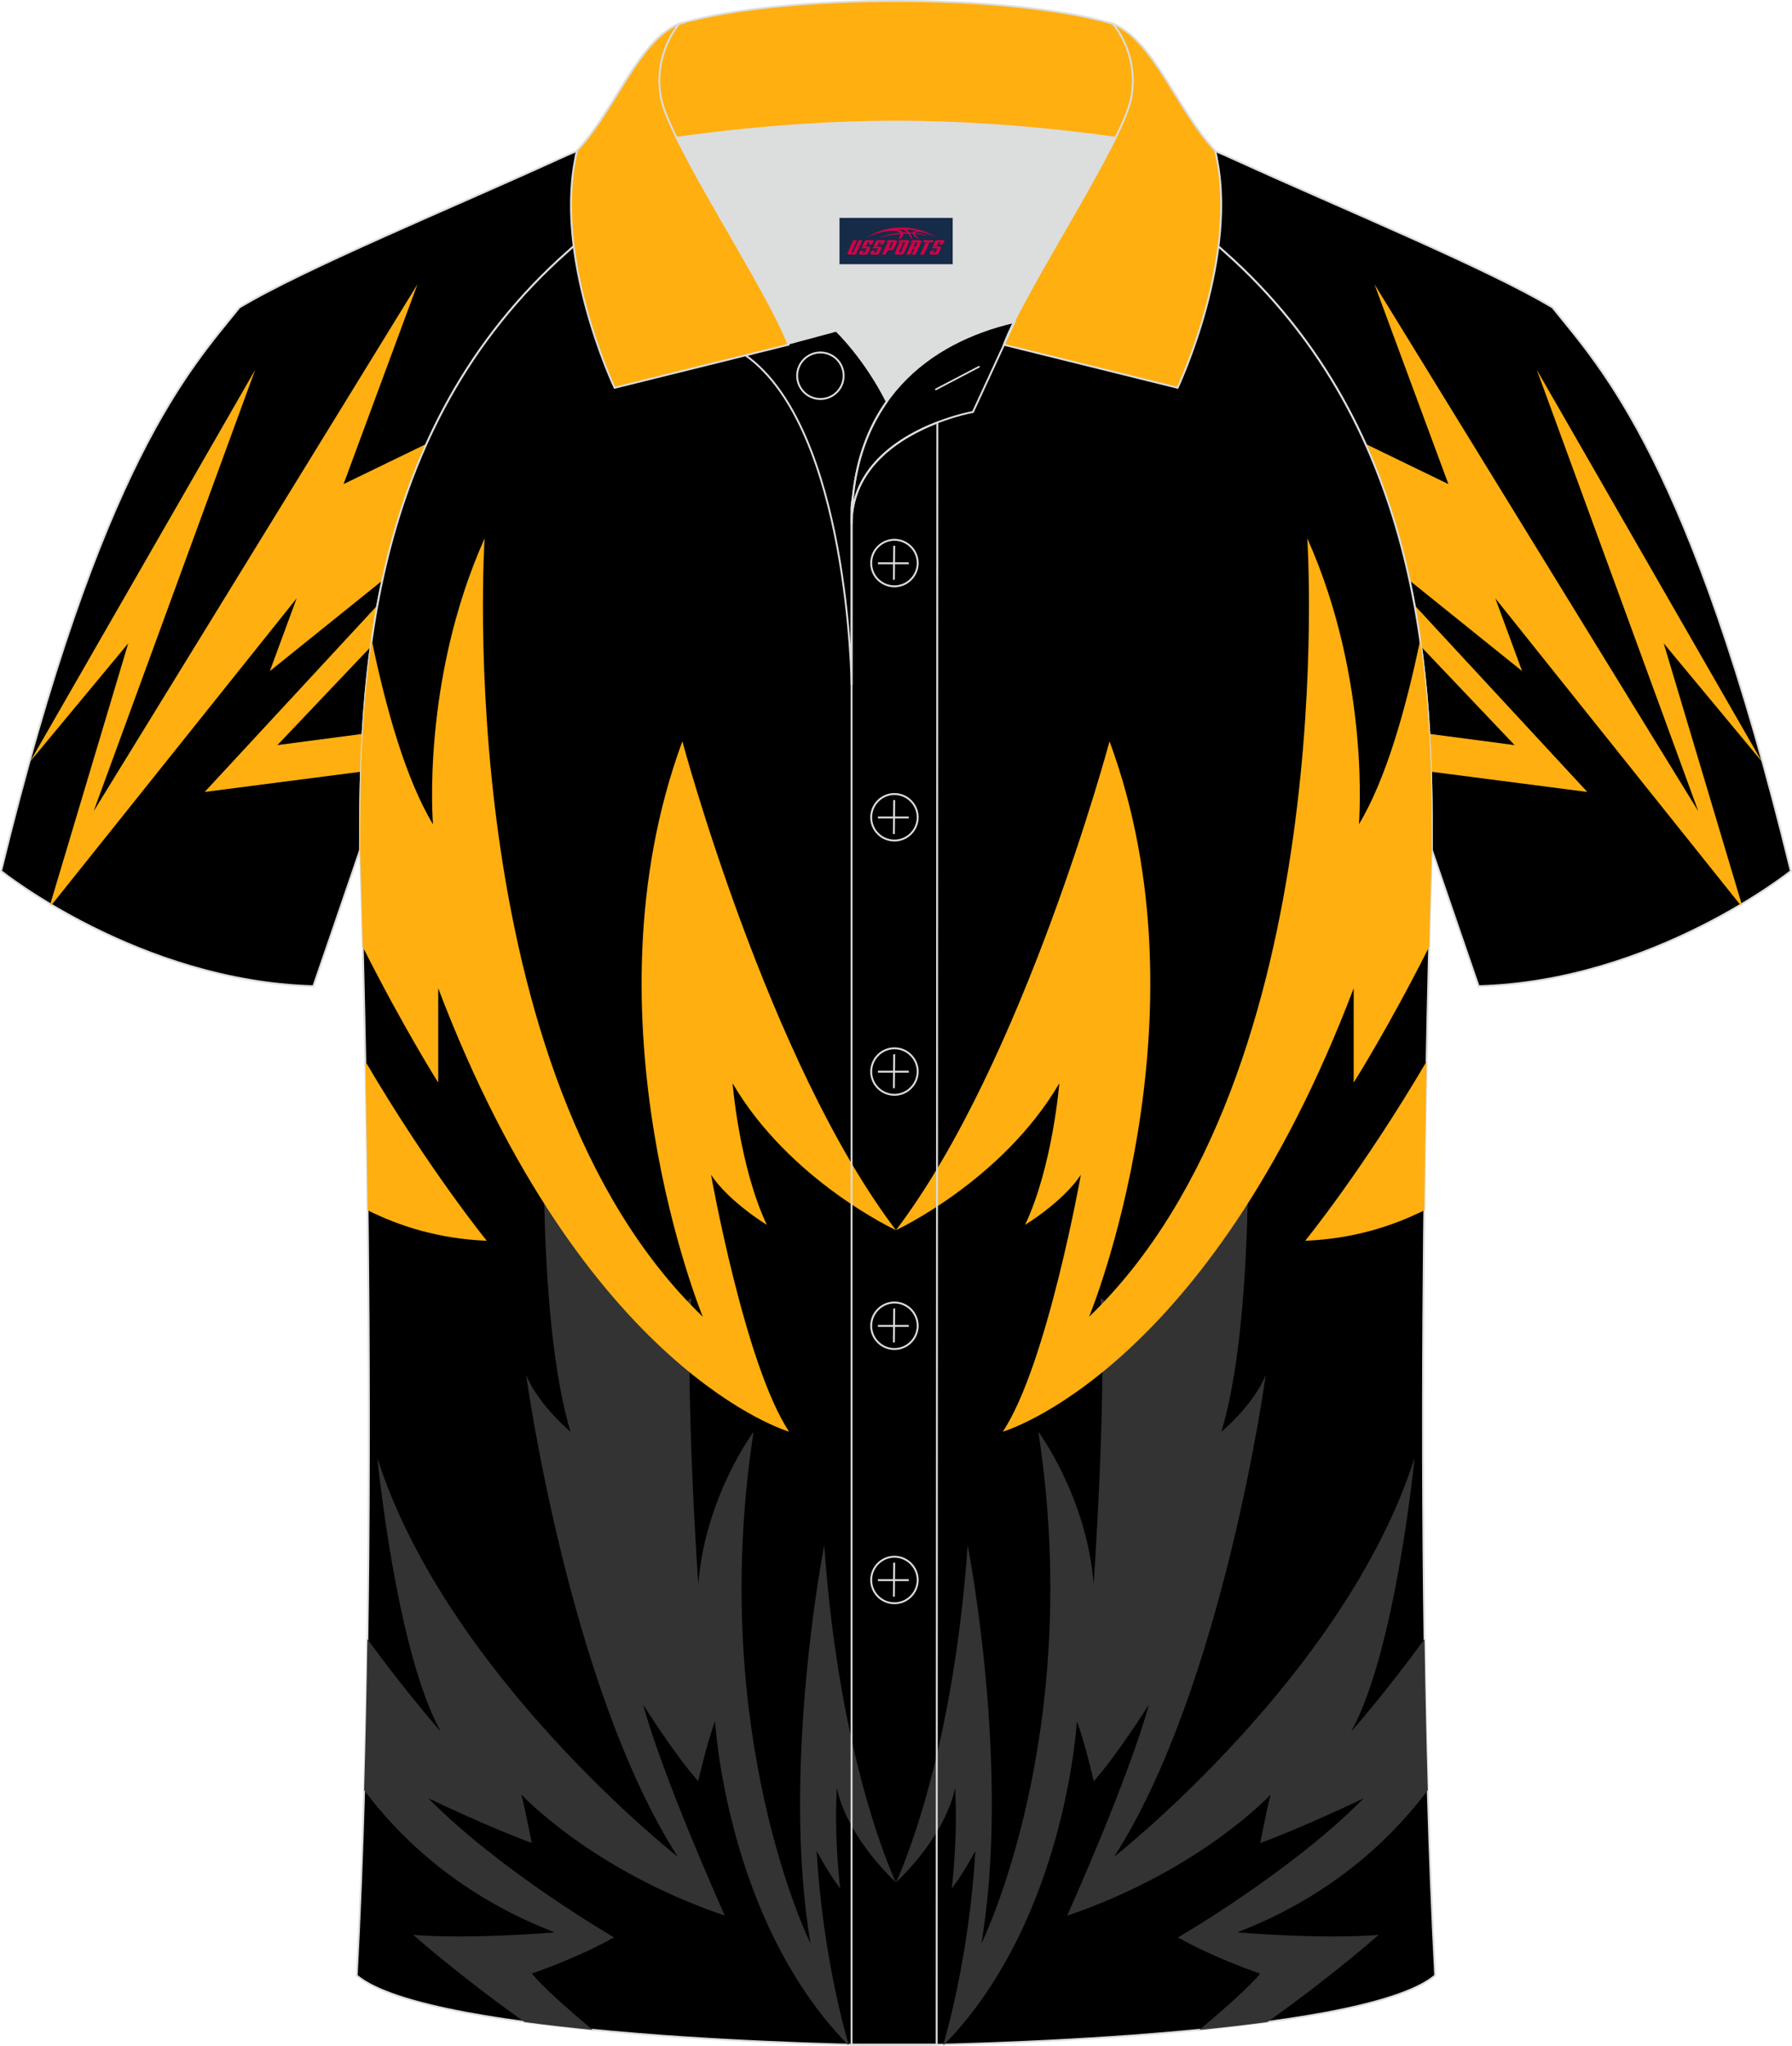
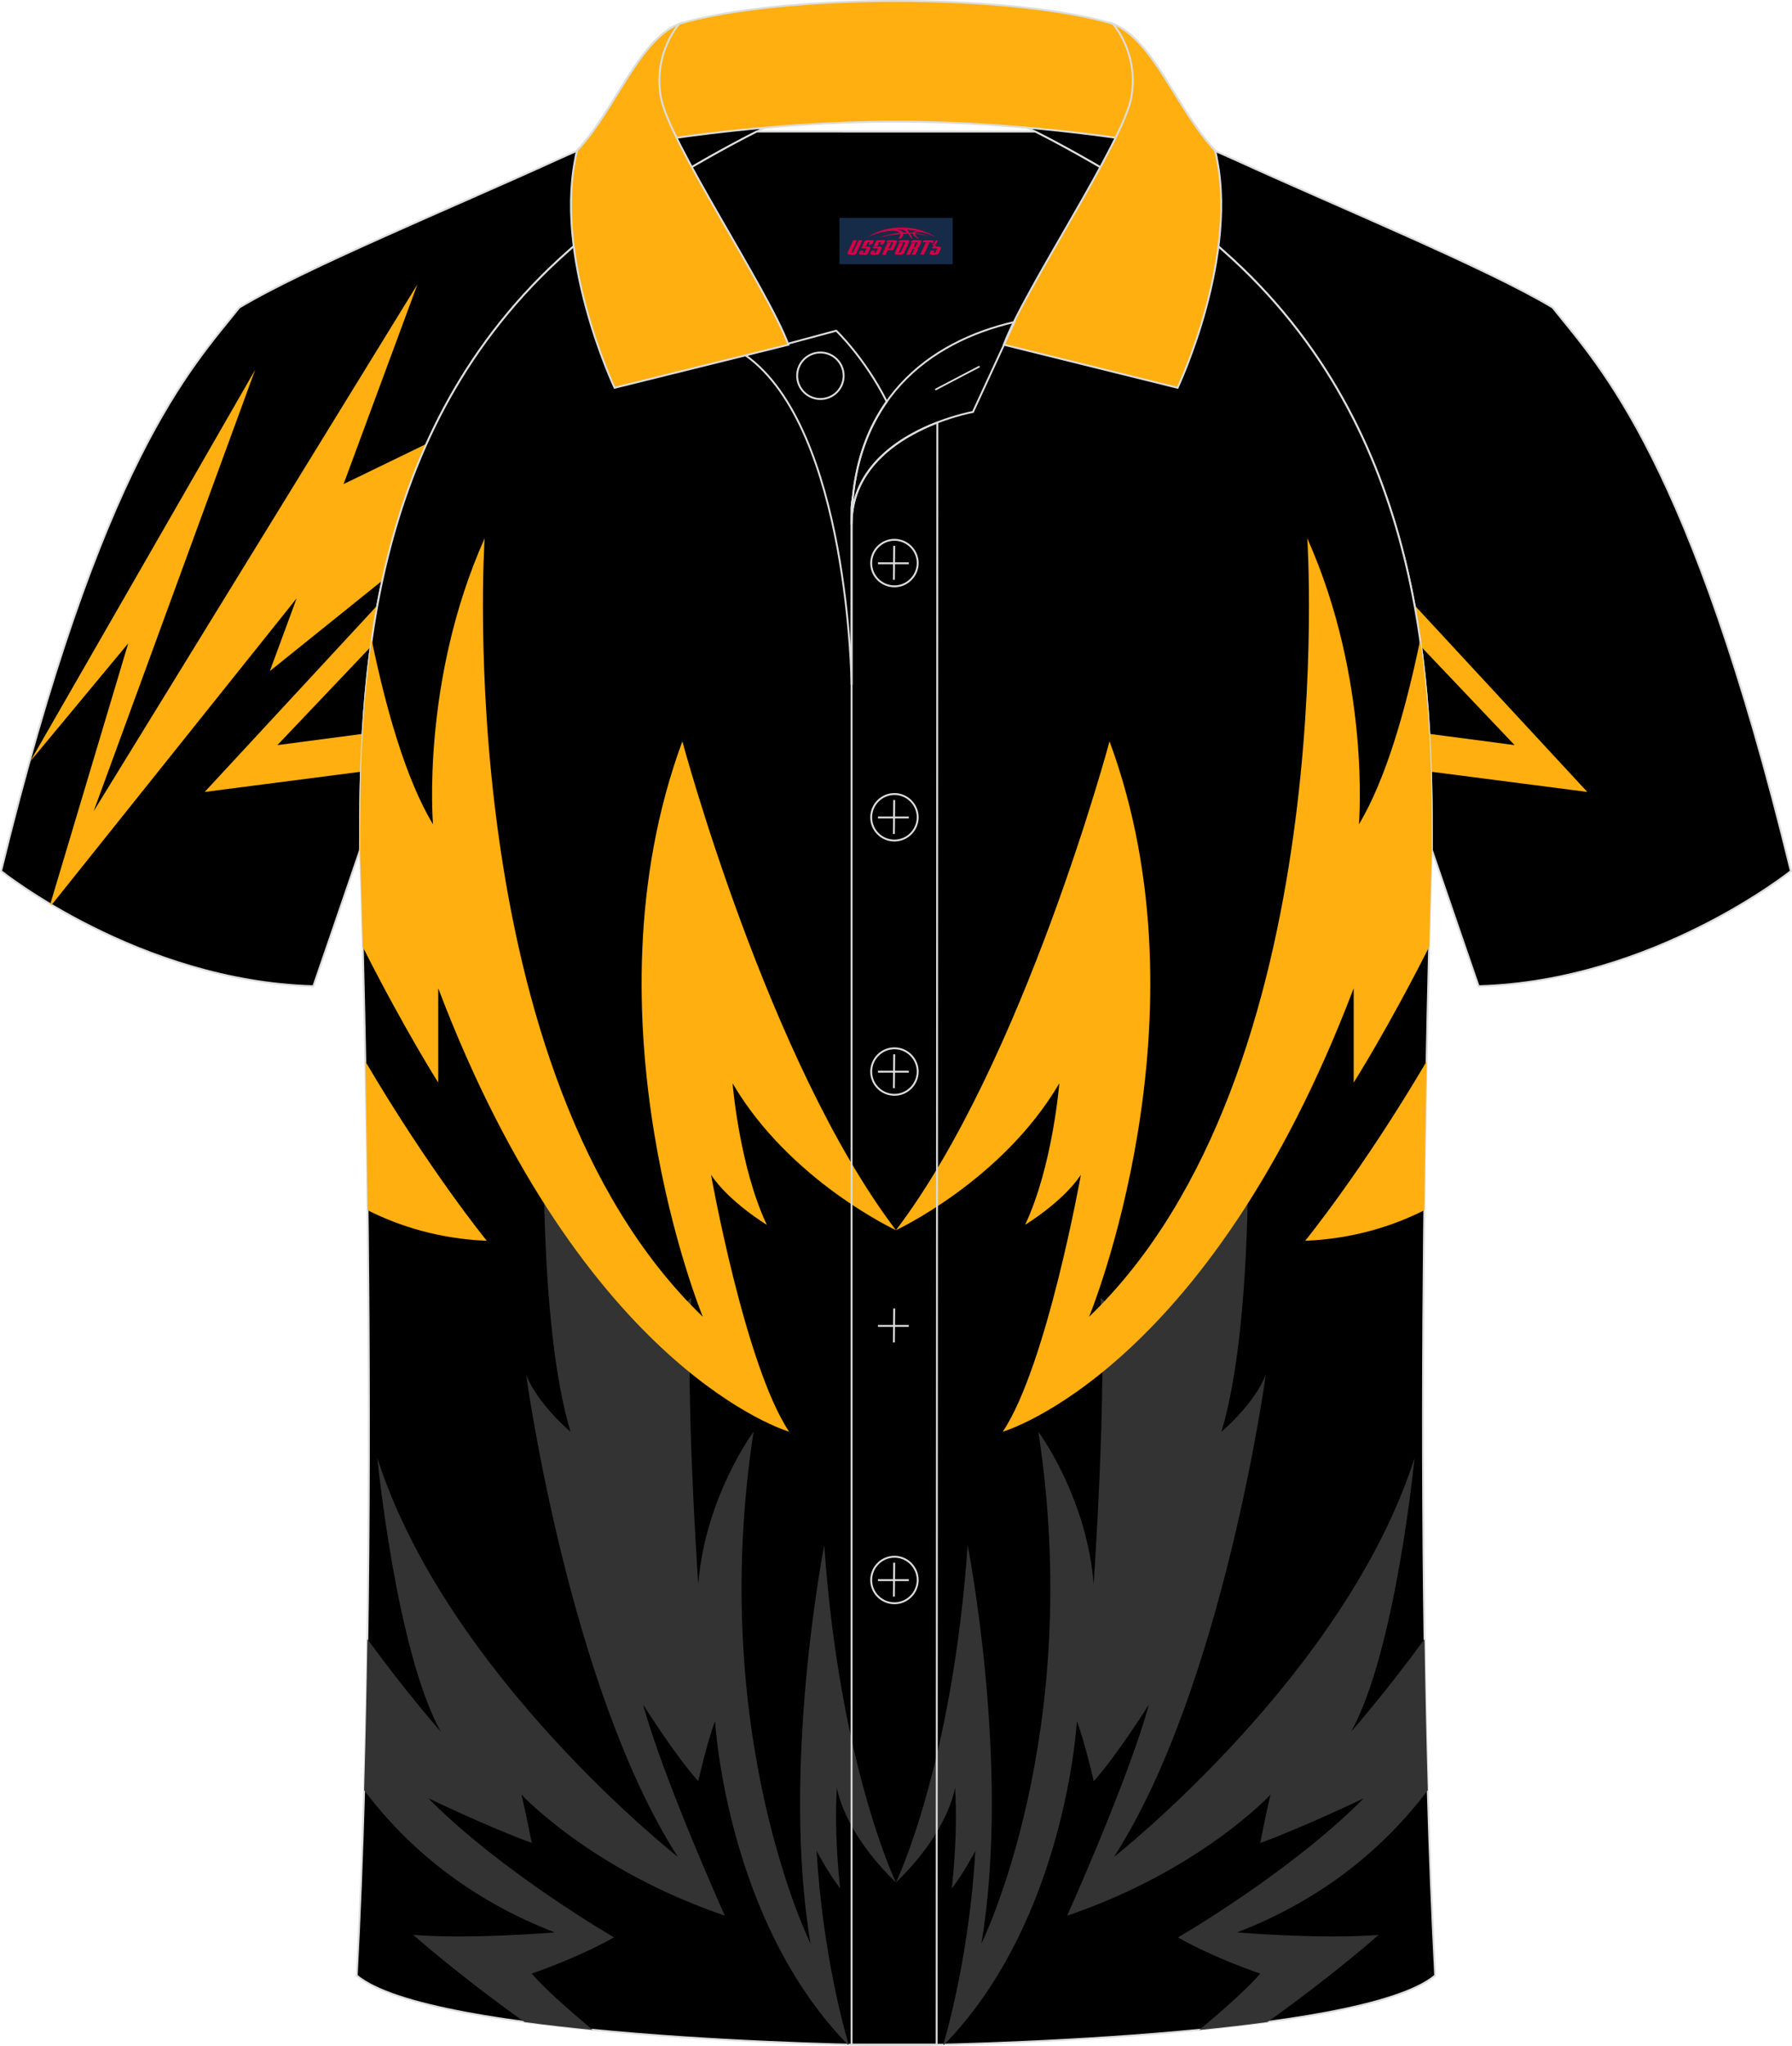
<svg xmlns="http://www.w3.org/2000/svg" version="1.1" id="图层_1" x="0px" y="0px" width="379.8px" height="433.5px" viewBox="0 0 379.96 433.71" enable-background="new 0 0 379.96 433.71" xml:space="preserve">
  <g>
    <path fill-rule="evenodd" clip-rule="evenodd" stroke="#DCDDDD" stroke-width="0.4" stroke-miterlimit="22.926" d="   M246.77,27.89c4.33,1.37,9.2,3.29,15.06,5.95c21.95,10.02,53.7,23.08,67.38,31.34c10.24,12.8,29.36,32.42,50.52,119.44   c0,0-29.19,23.38-66.21,24.4c0,0-7.17-20.82-9.9-28.84c0-34.68-1.03-88.85-44.05-126.87c-8.02-7.36-28.69-19.88-41.87-26.31   L246.77,27.89z" />
    <g>
-       <path fill-rule="evenodd" clip-rule="evenodd" fill="#FFAF10" d="M325.86,78.39l47.72,83.02l-20.81-25.06l16.53,55.27l-0.28,0.17    l-51.96-64.98l5.68,15.42l-23.86-19.19c-2.08-9.64-5.08-19.42-9.38-28.98l17.61,8.54l-15.67-42.35l68.66,111.68L325.86,78.39z" />
      <path fill-rule="evenodd" clip-rule="evenodd" fill="#FFAF10" d="M299.95,128.3l36.62,39.55l-33.15-4.29    c-0.08-2.61-0.19-5.29-0.34-8.02l18.07,2.38l-19.8-20.84C300.95,134.18,300.49,131.25,299.95,128.3z" />
    </g>
    <path fill-rule="evenodd" clip-rule="evenodd" stroke="#DCDDDD" stroke-width="0.4" stroke-miterlimit="22.926" d="   M133.17,27.89c-4.33,1.37-9.2,3.29-15.06,5.95C96.17,43.86,64.42,56.93,50.74,65.18C40.5,77.98,21.38,97.6,0.22,184.62   c0,0,29.19,23.38,66.21,24.4c0,0,7.17-20.82,9.9-28.84c0-34.68,1.03-88.85,44.05-126.87c8.02-7.36,28.69-19.88,41.87-26.31   L133.17,27.89z" />
    <g>
      <path fill-rule="evenodd" clip-rule="evenodd" fill="#FFAF10" d="M54.09,78.39L6.37,161.41l20.81-25.06l-16.53,55.27l0.28,0.17    l51.96-64.98l-5.68,15.42l23.86-19.19c2.08-9.64,5.08-19.42,9.38-28.98l-17.61,8.54l15.67-42.35L19.85,171.92L54.09,78.39z" />
      <path fill-rule="evenodd" clip-rule="evenodd" fill="#FFAF10" d="M80.01,128.3l-36.62,39.55l33.15-4.29    c0.08-2.61,0.19-5.29,0.34-8.02l-18.07,2.38l19.8-20.84C79,134.18,79.46,131.25,80.01,128.3z" />
    </g>
    <path fill-rule="evenodd" clip-rule="evenodd" stroke="#DCDDDD" stroke-width="0.4" stroke-miterlimit="22.926" d="   M76.33,180.19c0,0.08,4.68,137.18-0.7,238.51c15.6,13.14,104.62,14.84,114.34,14.81c9.72,0.03,98.74-1.67,114.34-14.82   c-5.38-101.35-0.7-238.49-0.7-238.51l0,0c0-34.68-1.03-88.85-44.05-126.87c-7.66-7.03-26.88-18.77-40.06-25.42l-59.04-0.01   c-13.19,6.64-32.42,18.39-40.08,25.43C77.36,91.34,76.33,145.51,76.33,180.19L76.33,180.19z" />
    <g>
      <path fill-rule="evenodd" clip-rule="evenodd" fill="#333333" d="M189.97,398.98c0,0,11.91-24.59,15.21-71.47    c0,0,9.23,46.92,2.9,84.44c0,0,21.95-44.31,12.08-108.51c0,0,10.29,13.84,11.73,32.34c0,0,2.89-41.72,1.45-60.71    c0,0,3.84,2.66,7.04,7.93c0,0,21.52-26.02,24.17-46.92c0,0,1.37,44.43-5.57,67.37c0,0,6.86-5.69,9.41-12.07    c0,0-9.01,66.07-32.16,102.16c0,0,49.01-38.49,63.7-84.52c0,0-3.96,40.83-13.43,57.98c0,0,7.18-8.12,15.55-19.6    c0.16,10.71,0.38,21.44,0.69,32.04c-9.19,12.13-22.14,23.06-40.42,30.12c0,0,17.61,1.5,29.99,0.53c0,0-9.12,8.16-23.57,18.47    c-4.66,0.63-9.53,1.18-14.45,1.67c5.74-4.8,10.59-9.16,12.92-11.93c0,0-9.45-3.16-17.45-7.67c0,0,23.83-13.76,39.38-29.48    c0,0-12.7,6.09-21.93,9.47c0,0,1.23-6.35,2.18-10.26c0,0-14.81,16.04-43.12,25.66c0,0,13-28.88,17.33-44.74    c0,0-6.79,10.79-11.69,16.24c0,0-1.89-8.31-3.58-12.71c0,0-2.31,42.08-28.15,68.56H200c0.69-2.3,5.51-18.97,6.81-41.08    c0,0-2.52,4.78-5.01,7.97c0,0,1.36-10.87,0.7-21.39C202.49,378.84,201.35,387.98,189.97,398.98z" />
      <g>
        <path fill-rule="evenodd" clip-rule="evenodd" fill="#FFAF10" d="M235.26,157.12c0,0-18.21,67.96-45.29,103.61     c0,0,22.54-10.46,34.64-31.13c0,0-1.42,17.67-7.26,30c0,0,7.96-4.81,11.83-10.6c0,0-7.21,40.45-16.56,54.44     c0,0,43.45-12.51,74.41-93.99c0,0,0,10.9,0,20c0,0,7.26-11.44,16-28.76c0.33-12.92,0.58-20.5,0.58-20.51l0,0     c0-12.79-0.14-28.23-2.48-44.54c-3.06,14.78-7.29,29.59-12.99,39.07c0,0,2.58-30.38-10.95-60.61c0,0,7.5,113.24-46.26,164.98     C230.93,279.07,256.97,215.91,235.26,157.12z" />
        <path fill-rule="evenodd" clip-rule="evenodd" fill="#FFAF10" d="M276.74,262.98c0,0,12.13-14.86,25.75-38.02     c-0.18,9.46-0.35,20.09-0.49,31.55C295.19,259.93,286.78,262.56,276.74,262.98z" />
      </g>
      <path fill-rule="evenodd" clip-rule="evenodd" fill="#333333" d="M189.97,398.98c0,0-11.91-24.59-15.21-71.47    c0,0-9.23,46.92-2.9,84.44c0,0-21.95-44.31-12.08-108.51c0,0-10.29,13.84-11.73,32.34c0,0-2.89-41.72-1.45-60.71    c0,0-3.84,2.66-7.04,7.93c0,0-21.52-26.02-24.17-46.92c0,0-1.37,44.43,5.57,67.37c0,0-6.86-5.69-9.41-12.07    c0,0,9.01,66.07,32.16,102.16c0,0-49.01-38.49-63.7-84.52c0,0,3.96,40.83,13.43,57.98c0,0-7.18-8.12-15.55-19.6    c-0.16,10.71-0.38,21.44-0.69,32.04c9.19,12.13,22.14,23.06,40.42,30.12c0,0-17.61,1.5-29.99,0.53c0,0,9.12,8.16,23.58,18.47    c4.66,0.63,9.52,1.18,14.45,1.66c-5.74-4.8-10.59-9.16-12.92-11.94c0,0,9.45-3.16,17.45-7.67c0,0-23.83-13.76-39.38-29.48    c0,0,12.7,6.09,21.93,9.47c0,0-1.23-6.35-2.18-10.26c0,0,14.81,16.04,43.12,25.66c0,0-13-28.88-17.33-44.74    c0,0,6.79,10.79,11.69,16.24c0,0,1.89-8.31,3.58-12.71c0,0,2.31,42.08,28.15,68.56h0.18c-0.69-2.3-5.51-18.97-6.81-41.08    c0,0,2.52,4.78,5.01,7.97c0,0-1.36-10.87-0.7-21.39C177.45,378.84,178.59,387.98,189.97,398.98z" />
      <g>
        <path fill-rule="evenodd" clip-rule="evenodd" fill="#FFAF10" d="M144.68,157.12c0,0,18.21,67.96,45.29,103.61     c0,0-22.54-10.46-34.64-31.13c0,0,1.42,17.67,7.26,30c0,0-7.96-4.81-11.83-10.6c0,0,7.21,40.45,16.56,54.44     c0,0-43.45-12.51-74.41-93.99c0,0,0,10.9,0,20c0,0-7.26-11.45-16-28.76c-0.33-12.9-0.58-20.48-0.58-20.49l0,0     c0-12.79,0.14-28.24,2.48-44.55c3.06,14.78,7.29,29.59,12.99,39.06c0,0-2.58-30.38,10.95-60.61c0,0-7.5,113.24,46.26,164.98     C149.01,279.07,122.97,215.91,144.68,157.12z" />
        <path fill-rule="evenodd" clip-rule="evenodd" fill="#FFAF10" d="M103.21,262.98c0,0-12.13-14.86-25.75-38.02     c0.18,9.46,0.35,20.09,0.49,31.55C84.76,259.93,93.16,262.56,103.21,262.98z" />
      </g>
    </g>
-     <path fill-rule="evenodd" clip-rule="evenodd" fill="#DCDDDD" d="M188.02,85.11c6.44-9.11,16.35-14.37,26.94-16.84   c5.24-10.64,16.09-27.82,21.62-39.14c-26.77-6.52-66.38-6.52-93.15,0c6.43,13.14,20,34.17,23.66,43.71l10.22-2.75   C177.3,70.09,183.3,75.76,188.02,85.11z" />
    <path fill="none" stroke="#DCDDDD" stroke-width="0.4" stroke-miterlimit="10" d="M158.04,75.28l19.26-5.19c0,0,6,5.67,10.72,15.03   c-3.78,5.35-6.37,12.04-7.18,20.26c-0.14,0.74-0.24,1.47-0.28,2.18v3.57v33.98C180.56,145.1,180.03,90.85,158.04,75.28z" />
    <path fill="none" stroke="#DCDDDD" stroke-width="0.4" stroke-miterlimit="10" d="M180.56,107.56v3.57c0-1.99,0.1-3.91,0.28-5.75   C180.69,106.12,180.6,106.85,180.56,107.56L180.56,107.56z M180.56,111.13v322.2h18.04l0.14-343.78   C191.14,92.48,180.56,98.79,180.56,111.13z" />
    <path fill-rule="evenodd" clip-rule="evenodd" fill="#FFAF10" stroke="#DCDDDD" stroke-width="0.4" stroke-miterlimit="10" d="   M122.08,33.11c13.39-3.26,40.91-7.33,67.91-7.33s54.52,4.07,67.91,7.33l-0.28-1.2c-8.22-8.78-12.93-23.33-21.69-26.89   C225,1.8,207.5,0.2,190,0.2c-17.51,0-35.01,1.61-45.95,4.82c-8.77,3.57-13.47,18.11-21.69,26.89L122.08,33.11z" />
    <path fill-rule="evenodd" clip-rule="evenodd" fill="#FFAF10" stroke="#DCDDDD" stroke-width="0.4" stroke-miterlimit="10" d="   M144.05,5.02c0,0-5.58,6.05-3.94,15.53c1.63,9.49,22.57,40.53,27.06,52.51l-36.86,9.13c0,0-13.39-28.22-7.95-50.28   C130.59,23.13,135.29,8.59,144.05,5.02z" />
    <path fill-rule="evenodd" clip-rule="evenodd" fill="#FFAF10" stroke="#DCDDDD" stroke-width="0.4" stroke-miterlimit="10" d="   M235.94,5.02c0,0,5.58,6.05,3.95,15.53c-1.63,9.49-22.57,40.53-27.06,52.51l36.86,9.13c0,0,13.39-28.22,7.95-50.28   C249.41,23.13,244.7,8.59,235.94,5.02z" />
    <path fill="none" stroke="#DCDDDD" stroke-width="0.4" stroke-miterlimit="10" d="M173.95,84.57c2.72,0,4.93-2.21,4.93-4.93   s-2.21-4.93-4.93-4.93c-2.72,0-4.93,2.21-4.93,4.93S171.24,84.57,173.95,84.57z" />
    <path fill="none" stroke="#DCDDDD" stroke-width="0.4" stroke-miterlimit="10" d="M215.11,68.24l-8.81,19.07   c0,0-25.75,4.58-25.75,23.82C180.56,84.95,196.83,72.44,215.11,68.24z" />
    <line fill="none" stroke="#DCDDDD" stroke-width="0.36" stroke-miterlimit="10" x1="207.7" y1="77.67" x2="198.31" y2="82.59" />
    <g>
      <g>
        <path fill="none" stroke="#DCDDDD" stroke-width="0.402" stroke-miterlimit="10" d="M189.65,124.27c2.71,0,4.93-2.22,4.93-4.93     s-2.23-4.93-4.93-4.93c-2.71,0-4.93,2.22-4.93,4.93C184.7,122.06,186.92,124.27,189.65,124.27z" />
        <line fill="none" stroke="#DCDDDD" stroke-width="0.402" stroke-miterlimit="10" x1="189.6" y1="115.68" x2="189.53" y2="122.88" />
        <line fill="none" stroke="#DCDDDD" stroke-width="0.402" stroke-miterlimit="10" x1="186.15" y1="119.38" x2="192.69" y2="119.38" />
      </g>
      <g>
        <path fill="none" stroke="#DCDDDD" stroke-width="0.402" stroke-miterlimit="10" d="M189.65,178.15c2.71,0,4.93-2.22,4.93-4.93     c0-2.71-2.23-4.93-4.93-4.93c-2.71,0-4.93,2.22-4.93,4.93C184.7,175.94,186.92,178.15,189.65,178.15z" />
        <line fill="none" stroke="#DCDDDD" stroke-width="0.402" stroke-miterlimit="10" x1="189.6" y1="169.56" x2="189.53" y2="176.76" />
        <line fill="none" stroke="#DCDDDD" stroke-width="0.402" stroke-miterlimit="10" x1="186.15" y1="173.26" x2="192.69" y2="173.26" />
      </g>
      <g>
        <path fill="none" stroke="#DCDDDD" stroke-width="0.402" stroke-miterlimit="10" d="M189.65,232.04c2.71,0,4.93-2.22,4.93-4.93     c0-2.71-2.23-4.93-4.93-4.93c-2.71,0-4.93,2.22-4.93,4.93C184.7,229.82,186.92,232.04,189.65,232.04z" />
        <line fill="none" stroke="#DCDDDD" stroke-width="0.402" stroke-miterlimit="10" x1="189.6" y1="223.45" x2="189.53" y2="230.64" />
        <line fill="none" stroke="#DCDDDD" stroke-width="0.402" stroke-miterlimit="10" x1="186.15" y1="227.14" x2="192.69" y2="227.14" />
      </g>
      <g>
-         <path fill="none" stroke="#DCDDDD" stroke-width="0.402" stroke-miterlimit="10" d="M189.65,285.92c2.71,0,4.93-2.22,4.93-4.93     s-2.23-4.93-4.93-4.93c-2.71,0-4.93,2.22-4.93,4.93C184.7,283.7,186.92,285.92,189.65,285.92z" />
        <line fill="none" stroke="#DCDDDD" stroke-width="0.402" stroke-miterlimit="10" x1="189.6" y1="277.33" x2="189.53" y2="284.52" />
        <line fill="none" stroke="#DCDDDD" stroke-width="0.402" stroke-miterlimit="10" x1="186.15" y1="281.02" x2="192.69" y2="281.02" />
      </g>
      <g>
        <path fill="none" stroke="#DCDDDD" stroke-width="0.402" stroke-miterlimit="10" d="M189.65,339.8c2.71,0,4.93-2.22,4.93-4.93     s-2.23-4.93-4.93-4.93c-2.71,0-4.93,2.22-4.93,4.93C184.7,337.58,186.92,339.8,189.65,339.8z" />
        <line fill="none" stroke="#DCDDDD" stroke-width="0.402" stroke-miterlimit="10" x1="189.6" y1="331.21" x2="189.53" y2="338.4" />
        <line fill="none" stroke="#DCDDDD" stroke-width="0.402" stroke-miterlimit="10" x1="186.15" y1="334.9" x2="192.69" y2="334.9" />
      </g>
    </g>
  </g>
  <g id="tag_logo">
    <rect y="46.18" fill="#162B48" width="24" height="9.818" x="178" />
    <g>
      <path fill="#D30044" d="M193.96,49.37l0.005-0.011c0.131-0.311,1.085-0.262,2.351,0.071c0.715,0.24,1.44,0.54,2.193,0.9    c-0.218-0.147-0.447-0.289-0.682-0.42l0.011,0.005l-0.011-0.005c-1.478-0.845-3.218-1.418-5.1-1.62    c-1.282-0.115-1.658-0.082-2.411-0.055c-2.449,0.142-4.68,0.905-6.458,2.095c1.26-0.638,2.722-1.075,4.195-1.336    c1.467-0.18,2.476-0.033,2.771,0.344c-1.691,0.175-3.469,0.633-4.555,1.075c1.156-0.338,2.967-0.665,4.647-0.813    c0.016,0.251-0.115,0.567-0.415,0.96h0.475c0.376-0.382,0.584-0.725,0.595-1.004c0.333-0.022,0.66-0.033,0.971-0.033    C192.79,49.81,193,50.16,193.2,50.55h0.262c-0.125-0.344-0.295-0.687-0.518-1.036c0.207,0,0.393,0.005,0.567,0.011    c0.104,0.267,0.496,0.66,1.058,1.025h0.245c-0.442-0.365-0.753-0.753-0.835-1.004c1.047,0.065,1.696,0.224,2.885,0.513    C195.78,49.63,195.04,49.46,193.96,49.37z M191.52,49.28c-0.164-0.295-0.655-0.485-1.402-0.551    c0.464-0.033,0.922-0.055,1.364-0.055c0.311,0.147,0.589,0.344,0.84,0.589C192.06,49.26,191.79,49.27,191.52,49.28z M193.5,49.33c-0.224-0.016-0.458-0.027-0.715-0.044c-0.147-0.202-0.311-0.398-0.502-0.6c0.082,0,0.164,0.005,0.24,0.011    c0.72,0.033,1.429,0.125,2.138,0.273C193.99,48.93,193.61,49.09,193.5,49.33z" />
-       <path fill="#D30044" d="M180.92,50.91L179.75,53.46C179.57,53.83,179.84,53.97,180.32,53.97l0.873,0.005    c0.115,0,0.251-0.049,0.327-0.175l1.342-2.891H182.08L180.86,53.54H180.69c-0.147,0-0.185-0.033-0.147-0.125l1.156-2.504H180.92L180.92,50.91z M182.78,52.26h1.271c0.36,0,0.584,0.125,0.442,0.425L184.02,53.72C183.92,53.94,183.65,53.97,183.42,53.97H182.5c-0.267,0-0.442-0.136-0.349-0.333l0.235-0.513h0.742L182.95,53.5C182.93,53.55,182.97,53.56,183.03,53.56h0.18    c0.082,0,0.125-0.016,0.147-0.071l0.376-0.813c0.011-0.022,0.011-0.044-0.055-0.044H182.61L182.78,52.26L182.78,52.26z M183.6,52.19h-0.78l0.475-1.025c0.098-0.218,0.338-0.256,0.578-0.256H185.32L184.93,51.75L184.15,51.87l0.262-0.562H184.12c-0.082,0-0.12,0.016-0.147,0.071L183.6,52.19L183.6,52.19z M185.19,52.26L185.02,52.63h1.069c0.06,0,0.06,0.016,0.049,0.044    L185.76,53.49C185.74,53.54,185.7,53.56,185.62,53.56H185.44c-0.055,0-0.104-0.011-0.082-0.06l0.175-0.376H184.79L184.56,53.64C184.46,53.83,184.64,53.97,184.91,53.97h0.916c0.24,0,0.502-0.033,0.605-0.251l0.475-1.031c0.142-0.3-0.082-0.425-0.442-0.425H185.19L185.19,52.26z M186,52.19l0.371-0.818c0.022-0.055,0.06-0.071,0.147-0.071h0.295L186.55,51.86l0.791-0.115l0.387-0.845H186.28c-0.24,0-0.48,0.038-0.578,0.256L185.23,52.19L186,52.19L186,52.19z M188.4,52.65h0.278c0.087,0,0.153-0.022,0.202-0.115    l0.496-1.075c0.033-0.076-0.011-0.12-0.125-0.12H187.85l0.431-0.431h1.522c0.355,0,0.485,0.153,0.393,0.355l-0.676,1.445    c-0.06,0.125-0.175,0.333-0.644,0.327l-0.649-0.005L187.79,53.97H187.01l1.178-2.558h0.785L188.4,52.65L188.4,52.65z     M190.99,53.46c-0.022,0.049-0.06,0.076-0.142,0.076h-0.191c-0.082,0-0.109-0.027-0.082-0.076l0.944-2.051h-0.785l-0.987,2.138    c-0.125,0.273,0.115,0.415,0.453,0.415h0.72c0.327,0,0.649-0.071,0.769-0.322l1.085-2.384c0.093-0.202-0.06-0.355-0.415-0.355    h-1.533l-0.431,0.431h1.38c0.115,0,0.164,0.033,0.131,0.104L190.99,53.46L190.99,53.46z M193.71,52.33h0.278    c0.087,0,0.158-0.022,0.202-0.115l0.344-0.753c0.033-0.076-0.011-0.12-0.125-0.12h-1.402l0.425-0.431h1.527    c0.355,0,0.485,0.153,0.393,0.355l-0.529,1.124c-0.044,0.093-0.147,0.18-0.393,0.18c0.224,0.011,0.256,0.158,0.175,0.327    l-0.496,1.075h-0.785l0.54-1.167c0.022-0.055-0.005-0.087-0.104-0.087h-0.235L192.94,53.97h-0.785l1.178-2.558h0.785L193.71,52.33L193.71,52.33z M196.28,51.42L195.1,53.97h0.785l1.184-2.558H196.28L196.28,51.42z M197.79,51.35l0.202-0.431h-2.1l-0.295,0.431    H197.79L197.79,51.35z M197.77,52.26h1.271c0.36,0,0.584,0.125,0.442,0.425l-0.475,1.031c-0.104,0.218-0.371,0.251-0.605,0.251    h-0.916c-0.267,0-0.442-0.136-0.349-0.333l0.235-0.513h0.742L197.94,53.5c-0.022,0.049,0.022,0.06,0.082,0.06h0.18    c0.082,0,0.125-0.016,0.147-0.071l0.376-0.813c0.011-0.022,0.011-0.044-0.049-0.044h-1.069L197.77,52.26L197.77,52.26z     M198.58,52.19H197.8l0.475-1.025c0.098-0.218,0.338-0.256,0.578-0.256h1.451l-0.387,0.845l-0.791,0.115l0.262-0.562h-0.295    c-0.082,0-0.12,0.016-0.147,0.071L198.58,52.19z" />
+       <path fill="#D30044" d="M180.92,50.91L179.75,53.46C179.57,53.83,179.84,53.97,180.32,53.97l0.873,0.005    c0.115,0,0.251-0.049,0.327-0.175l1.342-2.891H182.08L180.86,53.54H180.69c-0.147,0-0.185-0.033-0.147-0.125l1.156-2.504H180.92L180.92,50.91z M182.78,52.26h1.271c0.36,0,0.584,0.125,0.442,0.425L184.02,53.72C183.92,53.94,183.65,53.97,183.42,53.97H182.5c-0.267,0-0.442-0.136-0.349-0.333l0.235-0.513h0.742L182.95,53.5C182.93,53.55,182.97,53.56,183.03,53.56h0.18    c0.082,0,0.125-0.016,0.147-0.071l0.376-0.813c0.011-0.022,0.011-0.044-0.055-0.044H182.61L182.78,52.26L182.78,52.26z M183.6,52.19h-0.78l0.475-1.025c0.098-0.218,0.338-0.256,0.578-0.256H185.32L184.93,51.75L184.15,51.87l0.262-0.562H184.12c-0.082,0-0.12,0.016-0.147,0.071L183.6,52.19L183.6,52.19z M185.19,52.26L185.02,52.63h1.069c0.06,0,0.06,0.016,0.049,0.044    L185.76,53.49C185.74,53.54,185.7,53.56,185.62,53.56H185.44c-0.055,0-0.104-0.011-0.082-0.06l0.175-0.376H184.79L184.56,53.64C184.46,53.83,184.64,53.97,184.91,53.97h0.916c0.24,0,0.502-0.033,0.605-0.251l0.475-1.031c0.142-0.3-0.082-0.425-0.442-0.425H185.19L185.19,52.26z M186,52.19l0.371-0.818c0.022-0.055,0.06-0.071,0.147-0.071h0.295L186.55,51.86l0.791-0.115l0.387-0.845H186.28c-0.24,0-0.48,0.038-0.578,0.256L185.23,52.19L186,52.19L186,52.19z M188.4,52.65h0.278c0.087,0,0.153-0.022,0.202-0.115    l0.496-1.075c0.033-0.076-0.011-0.12-0.125-0.12H187.85l0.431-0.431h1.522c0.355,0,0.485,0.153,0.393,0.355l-0.676,1.445    c-0.06,0.125-0.175,0.333-0.644,0.327l-0.649-0.005L187.79,53.97H187.01l1.178-2.558h0.785L188.4,52.65L188.4,52.65z     M190.99,53.46c-0.022,0.049-0.06,0.076-0.142,0.076h-0.191c-0.082,0-0.109-0.027-0.082-0.076l0.944-2.051h-0.785l-0.987,2.138    c-0.125,0.273,0.115,0.415,0.453,0.415h0.72c0.327,0,0.649-0.071,0.769-0.322l1.085-2.384c0.093-0.202-0.06-0.355-0.415-0.355    h-1.533l-0.431,0.431h1.38c0.115,0,0.164,0.033,0.131,0.104L190.99,53.46L190.99,53.46z M193.71,52.33h0.278    c0.087,0,0.158-0.022,0.202-0.115l0.344-0.753c0.033-0.076-0.011-0.12-0.125-0.12h-1.402l0.425-0.431h1.527    c0.355,0,0.485,0.153,0.393,0.355l-0.529,1.124c-0.044,0.093-0.147,0.18-0.393,0.18c0.224,0.011,0.256,0.158,0.175,0.327    l-0.496,1.075h-0.785l0.54-1.167c0.022-0.055-0.005-0.087-0.104-0.087h-0.235L192.94,53.97h-0.785l1.178-2.558h0.785L193.71,52.33L193.71,52.33z M196.28,51.42L195.1,53.97h0.785l1.184-2.558H196.28L196.28,51.42z M197.79,51.35l0.202-0.431h-2.1l-0.295,0.431    H197.79L197.79,51.35z M197.77,52.26h1.271c0.36,0,0.584,0.125,0.442,0.425l-0.475,1.031c-0.104,0.218-0.371,0.251-0.605,0.251    h-0.916c-0.267,0-0.442-0.136-0.349-0.333l0.235-0.513h0.742L197.94,53.5c-0.022,0.049,0.022,0.06,0.082,0.06h0.18    c0.082,0,0.125-0.016,0.147-0.071l0.376-0.813c0.011-0.022,0.011-0.044-0.049-0.044h-1.069L197.77,52.26L197.77,52.26z     M198.58,52.19H197.8l0.475-1.025c0.098-0.218,0.338-0.256,0.578-0.256l-0.387,0.845l-0.791,0.115l0.262-0.562h-0.295    c-0.082,0-0.12,0.016-0.147,0.071L198.58,52.19z" />
    </g>
  </g>
</svg>